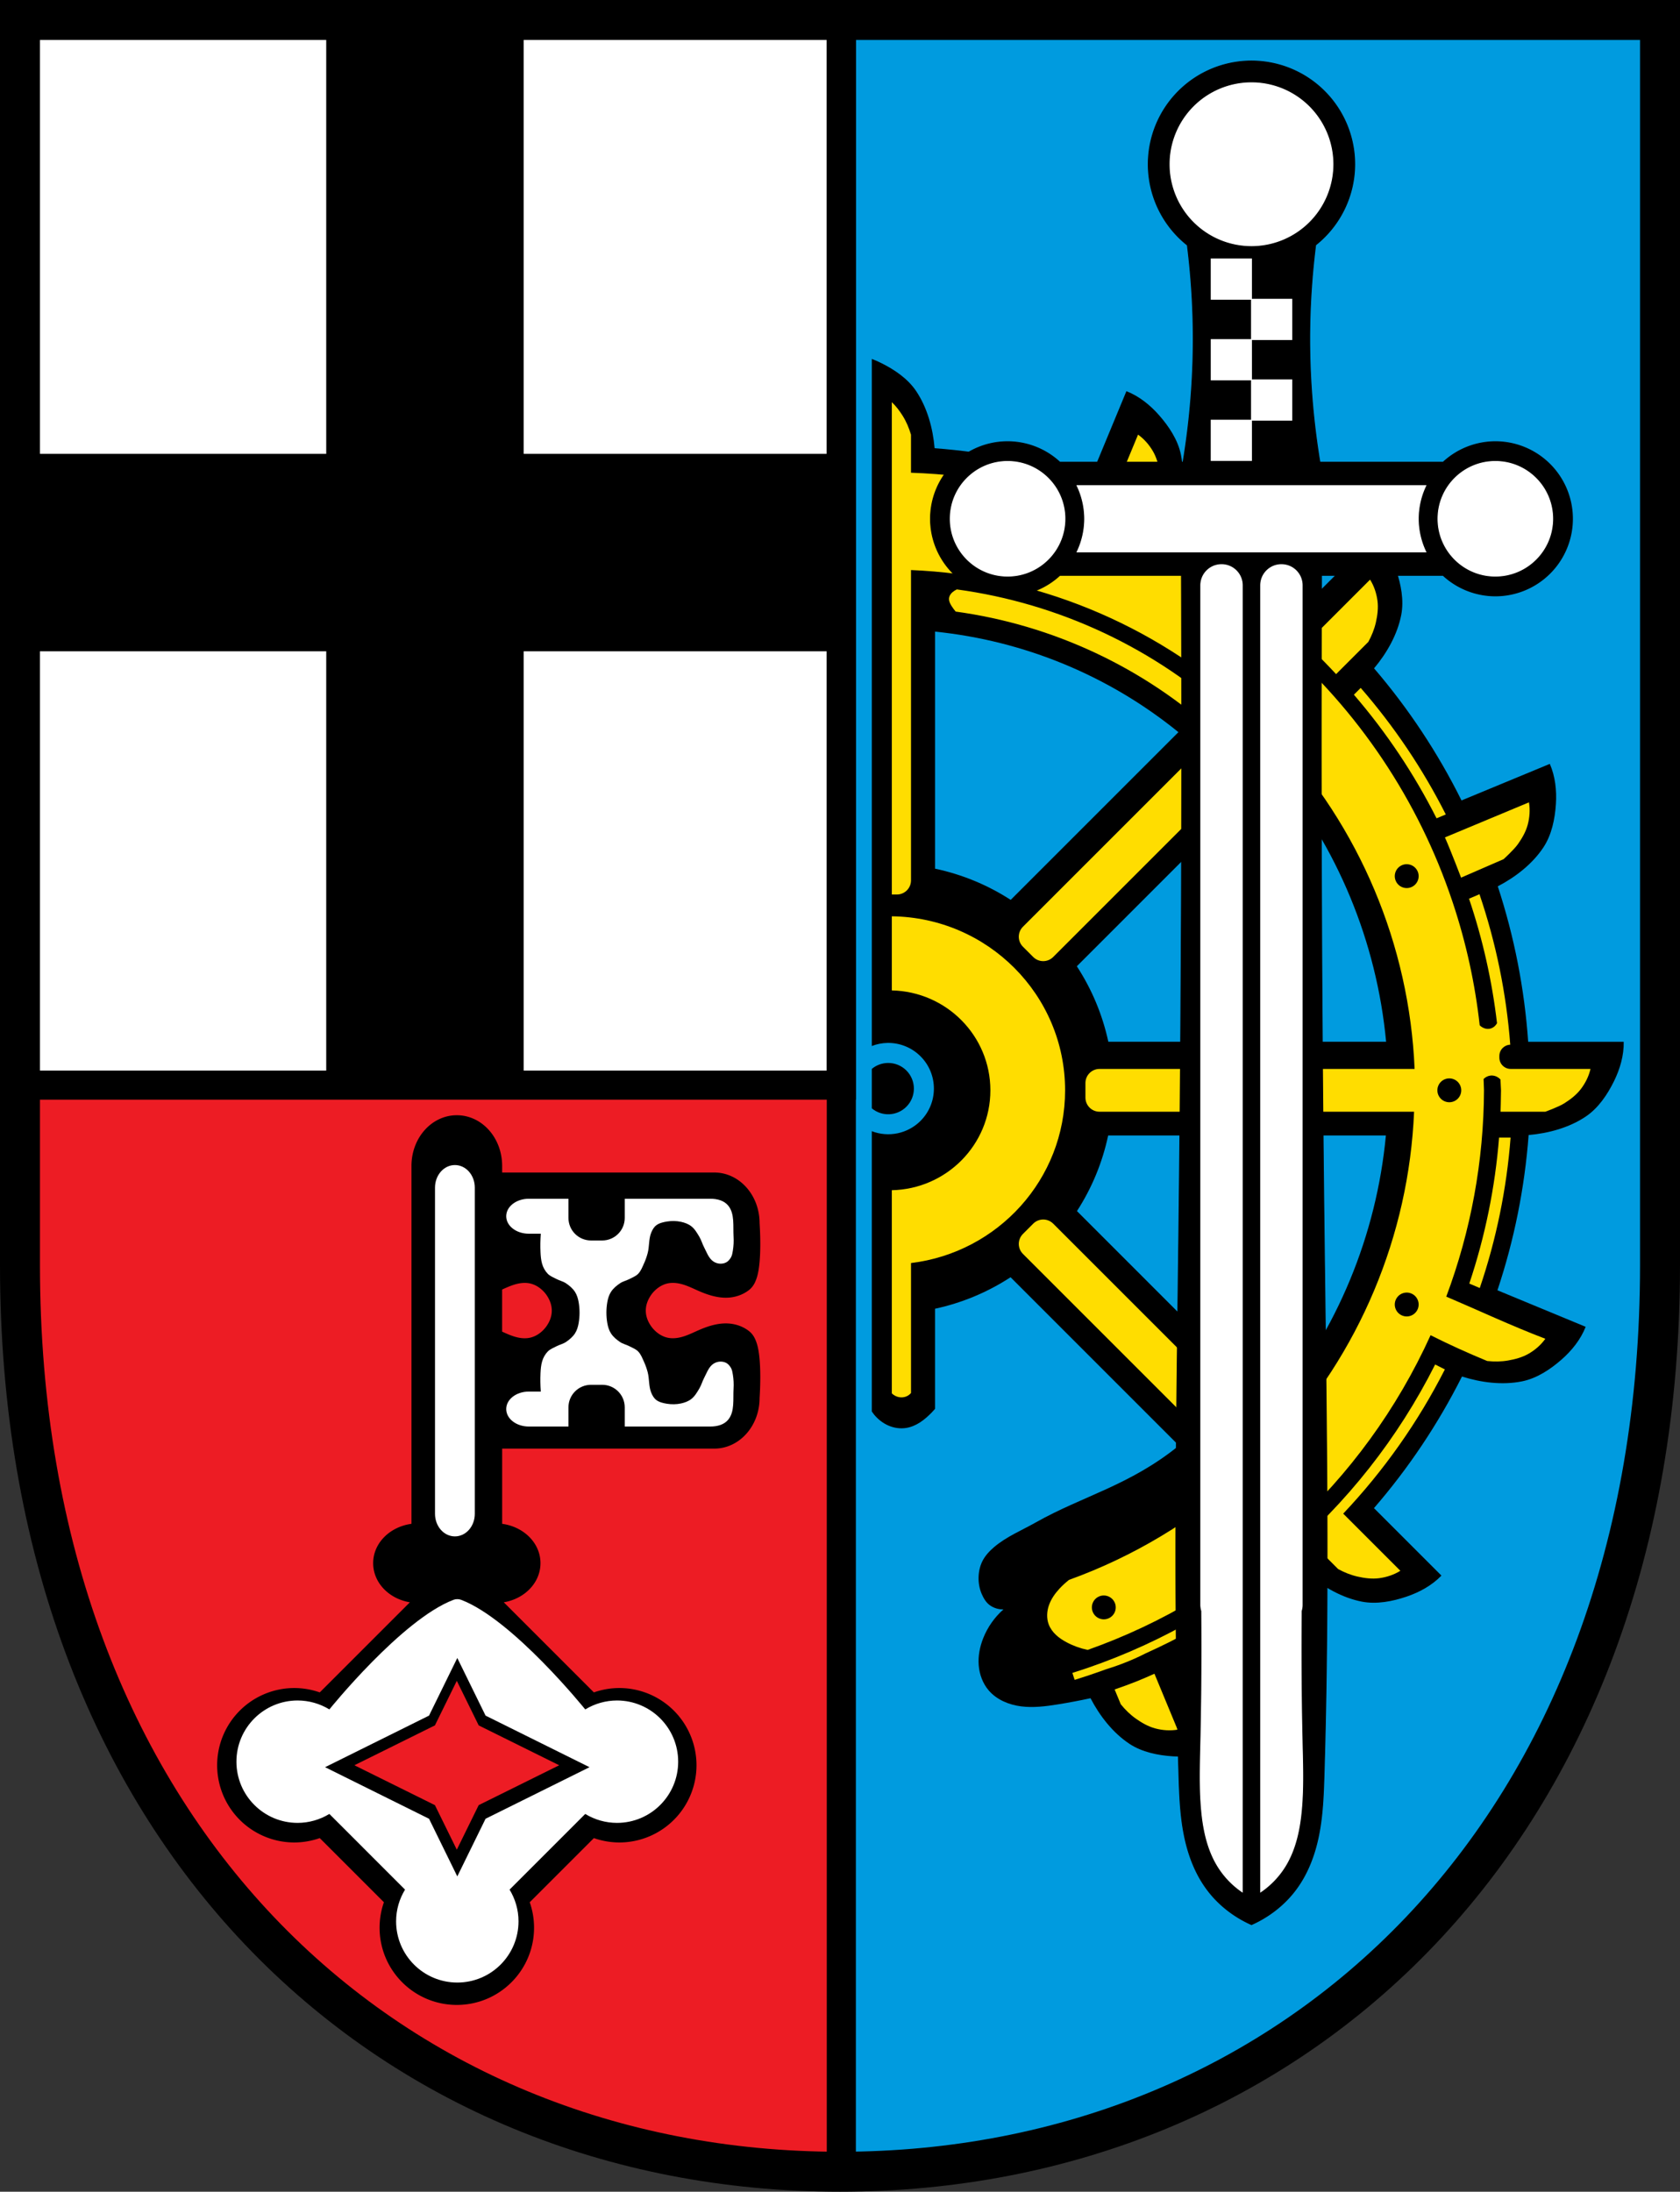
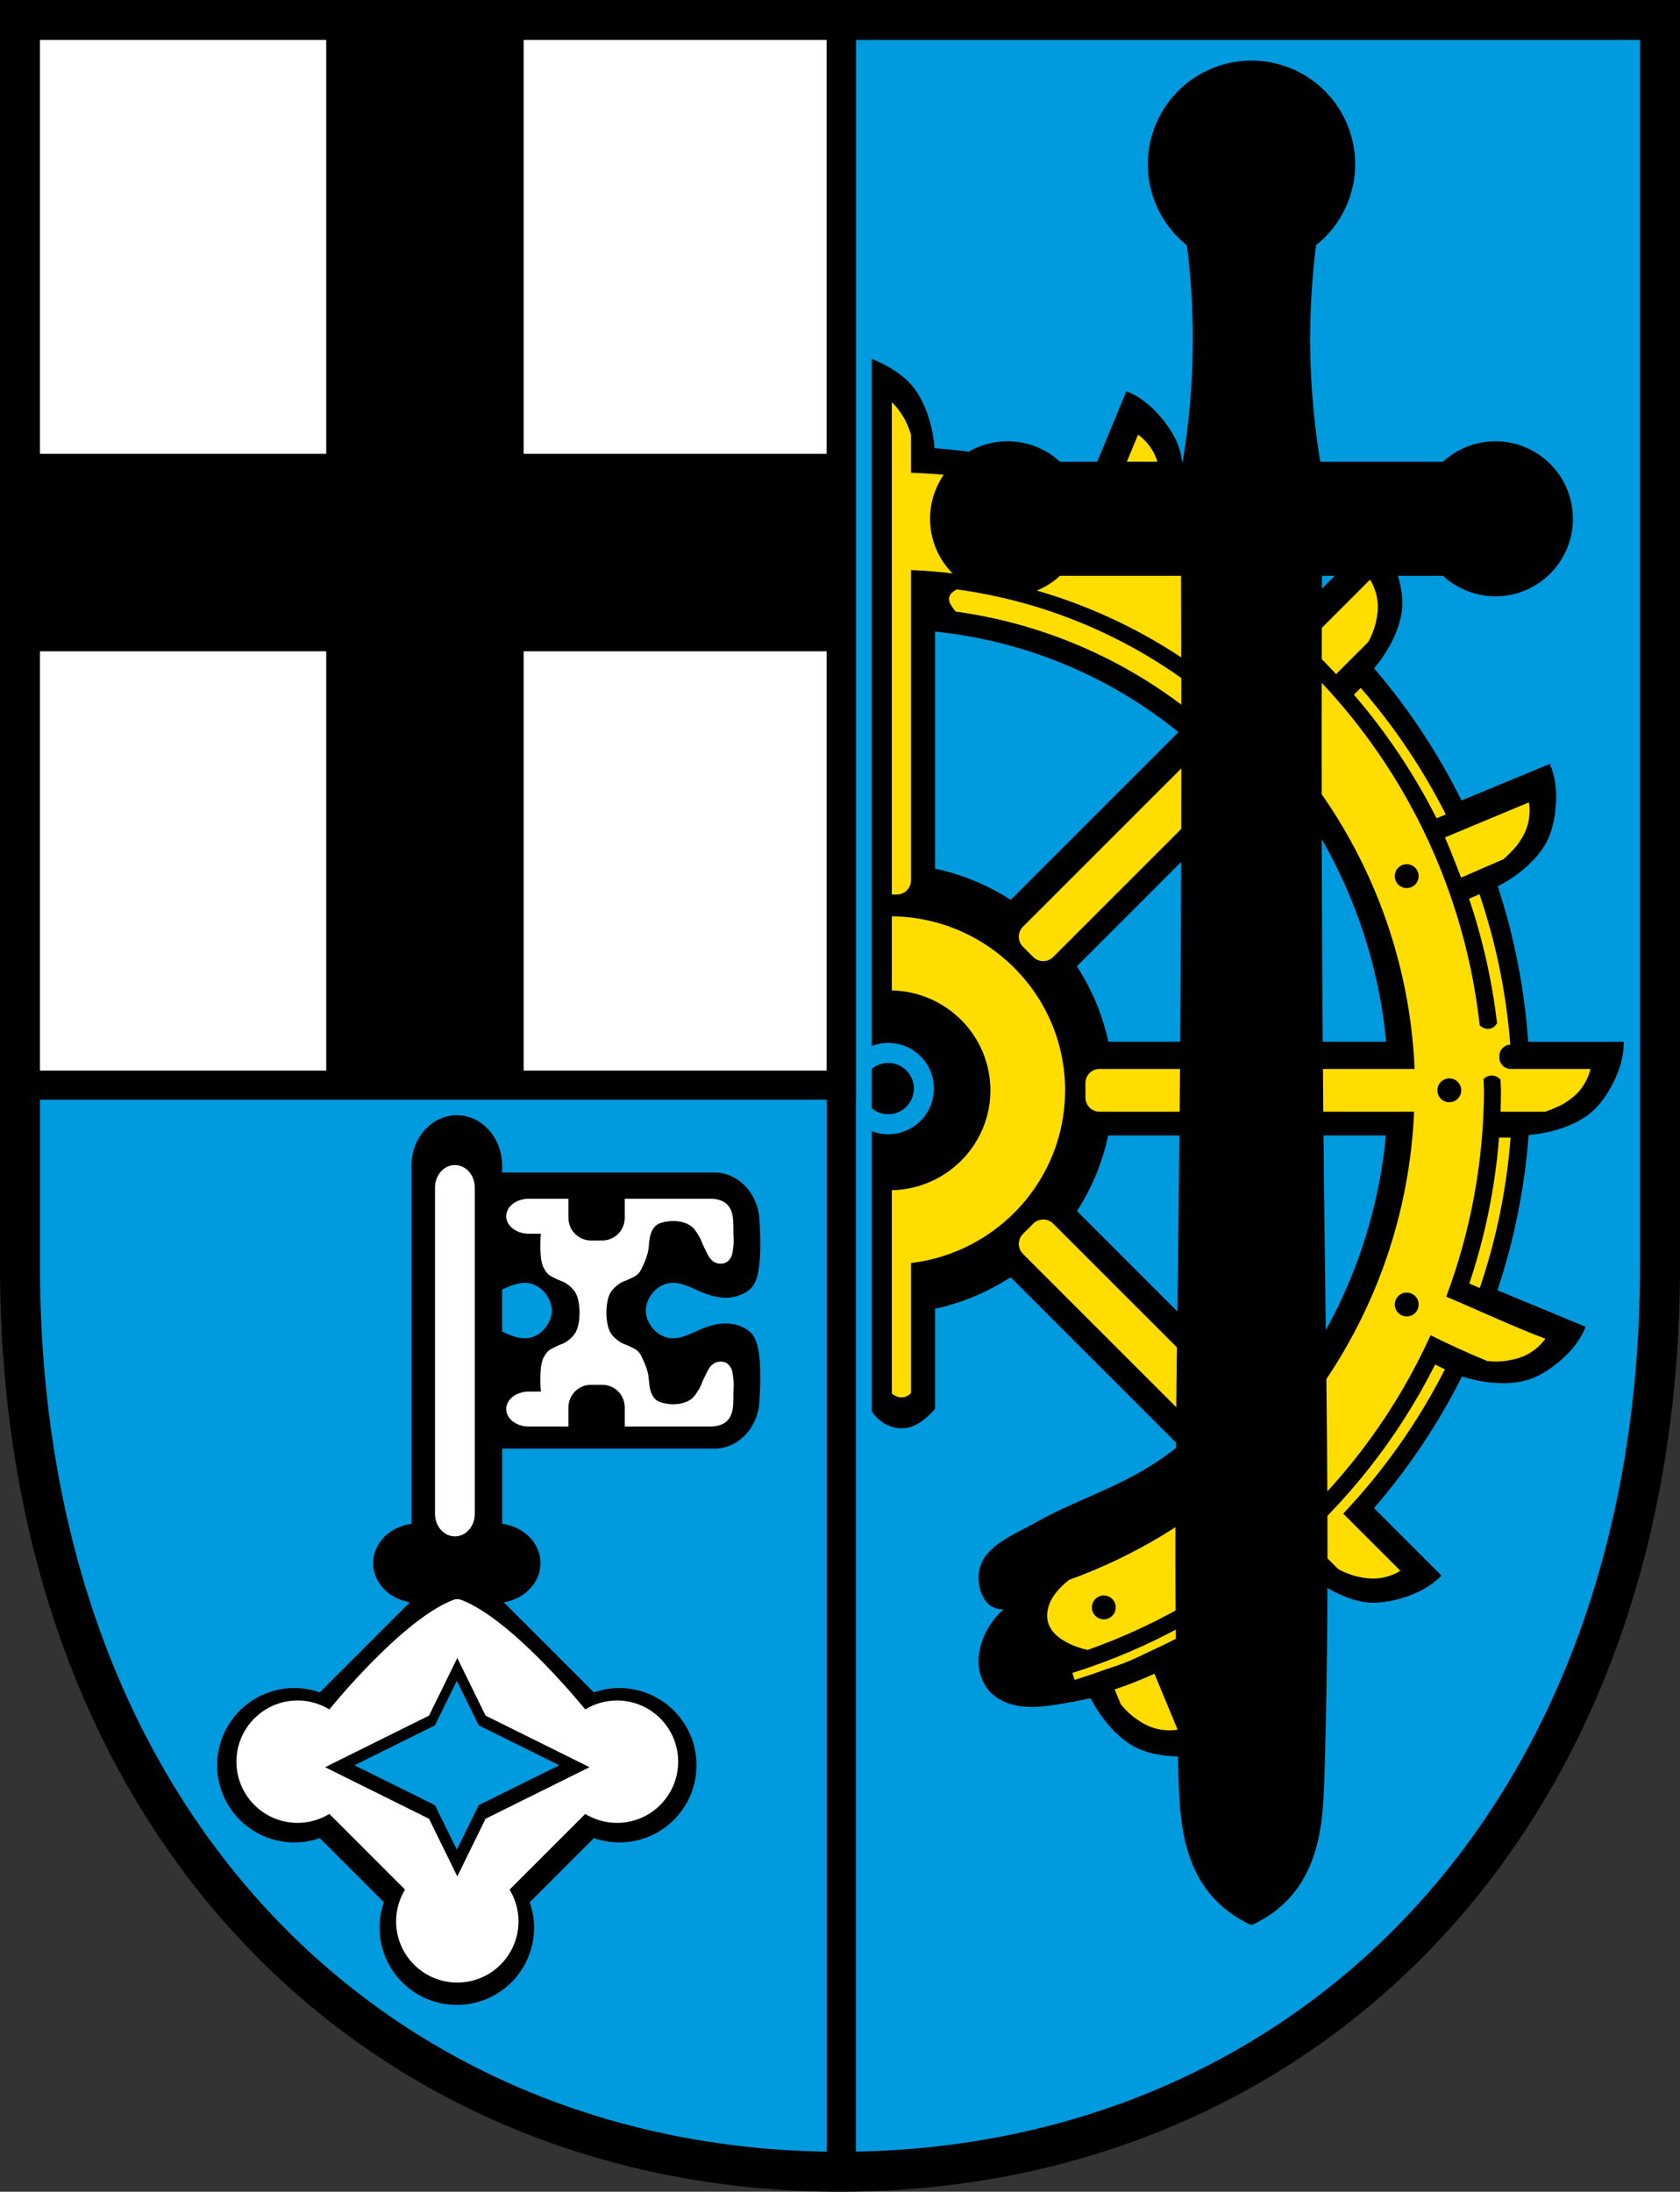
<svg xmlns="http://www.w3.org/2000/svg" xmlns:ns1="http://www.inkscape.org/namespaces/inkscape" xmlns:ns2="http://sodipodi.sourceforge.net/DTD/sodipodi-0.dtd" width="122.346mm" height="159.617mm" viewBox="0 0 122.346 159.617" version="1.1" id="svg865" ns1:version="0.92.5 (2060ec1f9f, 2020-04-08)" ns2:docname="DEU Sankt Katharinen COA.svg">
  <rect x="0" y="0" width="122.346" height="159.617" fill="#333333" stroke="none" />
  <defs id="defs859">
    <ns1:path-effect effect="spiro" id="path-effect2127" is_visible="true" />
    <ns1:path-effect effect="spiro" id="path-effect1981" is_visible="true" />
    <ns1:path-effect effect="spiro" id="path-effect1958" is_visible="true" />
    <ns1:path-effect effect="spiro" id="path-effect1953" is_visible="true" />
    <ns1:path-effect effect="spiro" id="path-effect1890" is_visible="true" />
    <ns1:path-effect effect="spiro" id="path-effect1885" is_visible="true" />
    <ns1:path-effect effect="spiro" id="path-effect1880" is_visible="true" />
    <ns1:path-effect effect="spiro" id="path-effect1875" is_visible="true" />
    <ns1:path-effect effect="spiro" id="path-effect1621" is_visible="true" />
    <ns1:path-effect effect="spiro" id="path-effect1614" is_visible="true" />
    <ns1:path-effect effect="spiro" id="path-effect1597" is_visible="true" />
    <ns1:path-effect effect="spiro" id="path-effect1573" is_visible="true" />
    <ns1:path-effect effect="spiro" id="path-effect1539" is_visible="true" />
    <ns1:path-effect effect="spiro" id="path-effect1534" is_visible="true" />
    <ns1:path-effect effect="spiro" id="path-effect1529" is_visible="true" />
    <ns1:path-effect effect="spiro" id="path-effect1517" is_visible="true" />
    <ns1:path-effect effect="spiro" id="path-effect1370" is_visible="true" />
    <ns1:path-effect effect="spiro" id="path-effect1359" is_visible="true" />
    <ns1:path-effect effect="spiro" id="path-effect1354" is_visible="true" />
    <ns1:path-effect effect="spiro" id="path-effect1349" is_visible="true" />
    <ns1:path-effect effect="spiro" id="path-effect1323" is_visible="true" />
    <ns1:path-effect effect="spiro" id="path-effect1212" is_visible="true" />
    <ns1:path-effect effect="spiro" id="path-effect1090" is_visible="true" />
    <ns1:path-effect effect="spiro" id="path-effect1086" is_visible="true" />
    <ns1:path-effect effect="spiro" id="path-effect2309" is_visible="true" />
    <ns1:path-effect effect="spiro" id="path-effect2294" is_visible="true" />
    <ns1:path-effect effect="spiro" id="path-effect1997" is_visible="true" />
    <ns1:path-effect effect="spiro" id="path-effect1898" is_visible="true" />
    <ns1:path-effect effect="spiro" id="path-effect1547" is_visible="true" />
    <ns1:path-effect effect="spiro" id="path-effect3469" is_visible="true" />
    <ns1:path-effect effect="spiro" id="path-effect3465" is_visible="true" />
    <ns1:path-effect effect="spiro" id="path-effect3441" is_visible="true" />
    <ns1:path-effect effect="spiro" id="path-effect3358" is_visible="true" />
    <ns1:path-effect effect="spiro" id="path-effect3644" is_visible="true" />
    <ns1:path-effect effect="spiro" id="path-effect3636" is_visible="true" />
    <ns1:path-effect effect="spiro" id="path-effect3544" is_visible="true" />
    <ns1:path-effect effect="spiro" id="path-effect3466" is_visible="true" />
    <ns1:path-effect effect="spiro" id="path-effect3544-2" is_visible="true" />
    <ns1:path-effect effect="spiro" id="path-effect3644-8" is_visible="true" />
    <ns1:path-effect effect="spiro" id="path-effect3644-3" is_visible="true" />
    <ns1:path-effect effect="spiro" id="path-effect3636-0" is_visible="true" />
    <ns1:path-effect effect="spiro" id="path-effect1727-0-1" is_visible="true" />
    <ns1:path-effect effect="spiro" id="path-effect1731-8-3" is_visible="true" />
    <ns1:path-effect effect="spiro" id="path-effect1727-3" is_visible="true" />
    <ns1:path-effect effect="spiro" id="path-effect1731-7" is_visible="true" />
    <ns1:path-effect effect="spiro" id="path-effect841-8" is_visible="true" />
    <ns1:path-effect effect="skeletal" id="path-effect6414" is_visible="true" lpeversion="1" pattern="m 26507.414,27761.564 c 0,-13.157 10.678,-23.835 23.835,-23.835 13.157,0 23.835,10.678 23.835,23.835 0,13.157 -10.678,23.835 -23.835,23.835 -13.157,0 -23.835,-10.678 -23.835,-23.835 z" copytype="single_stretched" prop_scale="0.08" scale_y_rel="false" spacing="0" normal_offset="0" tang_offset="0" prop_units="false" vertical_pattern="false" hide_knot="false" fuse_tolerance="0" />
    <ns1:path-effect effect="spiro" id="path-effect3358-0" is_visible="true" />
    <ns1:path-effect effect="spiro" id="path-effect3441-9" is_visible="true" />
    <ns1:path-effect effect="spiro" id="path-effect1958-1" is_visible="true" />
    <ns1:path-effect effect="spiro" id="path-effect2127-3" is_visible="true" />
  </defs>
  <ns2:namedview id="base" pagecolor="#ffffff" bordercolor="#666666" borderopacity="1.0" ns1:pageopacity="0.0" ns1:pageshadow="2" ns1:zoom="1.3144915" ns1:cx="252.12625" ns1:cy="301.63752" ns1:document-units="mm" ns1:current-layer="layer1" showgrid="false" ns1:window-width="1920" ns1:window-height="1046" ns1:window-x="-11" ns1:window-y="-11" ns1:window-maximized="1" fit-margin-top="0" fit-margin-left="0" fit-margin-right="0" fit-margin-bottom="0" ns1:snap-global="true" ns1:snap-midpoints="true" ns1:snap-smooth-nodes="true" />
  <g ns1:label="Ebene 1" ns1:groupmode="layer" id="layer1" transform="translate(11.994,170.809)">
    <path style="opacity:1;fill:#009bdf;fill-opacity:1;fill-rule:evenodd;stroke:none;stroke-width:2.91;stroke-linecap:round;stroke-linejoin:miter;stroke-miterlimit:4;stroke-dasharray:none;stroke-opacity:1;paint-order:fill markers stroke" d="m -10.539,-169.354 v 90.675 c 0,41.282 26.634,66.031 59.718,66.031 33.084,0 59.718,-24.749 59.718,-66.031 v -90.675 z" id="rect953-8-6" ns1:connector-curvature="0" ns2:nodetypes="cssscc" />
-     <path ns1:connector-curvature="0" style="opacity:1;fill:#ed1c24;fill-opacity:1;fill-rule:evenodd;stroke:none;stroke-width:2.117;stroke-linecap:round;stroke-linejoin:miter;stroke-miterlimit:4;stroke-dasharray:none;stroke-dashoffset:0;stroke-opacity:1;paint-order:normal" d="m -10.539,-169.354 v 90.675 c 0,41.282 26.634,66.031 59.718,66.031 V -167.938 c 0,-0.784 -0.631,-1.415 -1.415,-1.415 z" id="rect3061-6" />
    <path ns1:connector-curvature="0" style="opacity:1;fill:#ffffff;fill-opacity:1;fill-rule:evenodd;stroke:none;stroke-width:2.117;stroke-linecap:round;stroke-linejoin:miter;stroke-miterlimit:4;stroke-dasharray:none;stroke-dashoffset:0;stroke-opacity:1;paint-order:normal" d="m -10.539,-169.354 v 77.448 H 49.179 v -76.033 c 0,-0.784 -0.631,-1.415 -1.415,-1.415 z" id="rect3138-5" />
    <path style="opacity:1;fill:#000000;fill-opacity:1;fill-rule:evenodd;stroke:none;stroke-width:8;stroke-linecap:round;stroke-linejoin:miter;stroke-miterlimit:4;stroke-dasharray:none;stroke-dashoffset:0;stroke-opacity:1;paint-order:normal" d="M 89.65 5.5 L 89.65 124.729 L 5.5 124.729 L 5.5 178.988 L 89.65 178.988 L 89.65 298.217 L 143.91 298.217 L 143.91 178.988 L 231.205 178.988 L 231.205 124.729 L 143.91 124.729 L 143.91 5.5 L 89.65 5.5 z " transform="matrix(0.265,0,0,0.265,-11.994,-170.809)" id="rect3186" />
    <path style="opacity:1;fill:none;fill-opacity:1;fill-rule:evenodd;stroke:#000000;stroke-width:8;stroke-linecap:round;stroke-linejoin:miter;stroke-miterlimit:4;stroke-dasharray:none;stroke-dashoffset:0;stroke-opacity:1;paint-order:normal" d="M 5.5 5.5 L 5.5 298.217 L 231.205 298.217 L 231.205 10.85 C 231.205 7.886 228.819 5.5 225.855 5.5 L 5.5 5.5 z " transform="matrix(0.265,0,0,0.265,-11.994,-170.809)" id="rect3138" />
    <flowRoot xml:space="preserve" id="flowRoot2783" style="font-style:normal;font-weight:normal;font-size:26.667px;line-height:1.25;font-family:sans-serif;letter-spacing:0px;word-spacing:0px;fill:#000000;fill-opacity:1;stroke:none">
      <flowRegion id="flowRegion2785">
        <rect id="rect2787" width="4.055" height="56.766" x="1812.468" y="-35.759" />
      </flowRegion>
      <flowPara id="flowPara2789" />
    </flowRoot>
    <path style="opacity:1;fill:none;fill-opacity:1;fill-rule:evenodd;stroke:#000000;stroke-width:8;stroke-linecap:round;stroke-linejoin:miter;stroke-miterlimit:4;stroke-dasharray:none;stroke-dashoffset:0;stroke-opacity:1;paint-order:normal" d="M 5.5 5.5 L 5.5 348.209 C 5.5 504.236 106.164 597.775 231.205 597.775 L 231.205 10.85 C 231.205 7.886 228.819 5.5 225.855 5.5 L 5.5 5.5 z " id="rect3061" transform="matrix(0.265,0,0,0.265,-11.994,-170.809)" />
    <path style="opacity:1;fill:none;fill-opacity:1;fill-rule:evenodd;stroke:#000000;stroke-width:2.91;stroke-linecap:round;stroke-linejoin:miter;stroke-miterlimit:4;stroke-dasharray:none;stroke-opacity:1;paint-order:fill markers stroke" d="m -10.539,-169.354 v 90.675 c 0,41.282 26.634,66.031 59.718,66.031 33.084,0 59.718,-24.749 59.718,-66.031 v -90.675 z" id="rect953-8" ns1:connector-curvature="0" ns2:nodetypes="cssscc" />
    <path ns1:connector-curvature="0" style="fill:#000000;stroke:none;stroke-width:0.265px;stroke-linecap:butt;stroke-linejoin:miter;stroke-opacity:1" d="m 21.273,-89.59 c -1.829,0 -3.302,1.647 -3.302,3.692 v 26.065 c -1.584,0.216 -2.789,1.411 -2.789,2.865 0,1.419 1.146,2.593 2.672,2.85 l -6.562,6.562 a 5.624,5.624 0 0 0 -1.848,-0.319 5.624,5.624 0 0 0 -5.624,5.624 5.624,5.624 0 0 0 5.624,5.624 5.624,5.624 0 0 0 1.848,-0.319 l 4.672,4.672 c -0.203,0.581 -0.314,1.204 -0.314,1.854 -1.8e-5,3.106 2.518,5.624 5.624,5.624 3.106,2.1e-5 5.624,-2.518 5.624,-5.624 5e-6,-0.65 -0.112,-1.273 -0.315,-1.854 l 4.673,-4.672 a 5.624,5.624 0 0 0 1.848,0.319 5.624,5.624 0 0 0 5.624,-5.624 5.624,5.624 0 0 0 -5.624,-5.624 5.624,5.624 0 0 0 -1.849,0.319 l -6.562,-6.562 c 1.526,-0.257 2.673,-1.431 2.673,-2.85 0,-1.455 -1.206,-2.65 -2.79,-2.865 v -5.477 h 15.445 c 1.829,0 3.302,-1.647 3.302,-3.693 0,0 0.201,-2.698 -0.2,-3.956 -0.111,-0.348 -0.264,-0.676 -0.588,-0.924 -0.407,-0.312 -0.908,-0.493 -1.419,-0.535 -0.757,-0.064 -1.509,0.169 -2.206,0.472 -0.359,0.156 -0.71,0.332 -1.082,0.454 -0.372,0.121 -0.772,0.186 -1.156,0.114 -0.495,-0.093 -0.93,-0.413 -1.229,-0.819 -0.522,-0.724 -0.561,-1.541 0,-2.333 0.299,-0.406 0.733,-0.726 1.229,-0.82 0.384,-0.072 0.784,-0.007 1.156,0.114 0.372,0.121 0.723,0.297 1.082,0.453 0.697,0.303 1.449,0.536 2.206,0.473 0.511,-0.043 1.012,-0.224 1.419,-0.536 0.323,-0.248 0.477,-0.576 0.588,-0.923 0.401,-1.258 0.2,-3.957 0.2,-3.957 0,-2.046 -1.473,-3.692 -3.302,-3.692 H 24.575 v -0.48 c 0,-2.046 -1.473,-3.692 -3.302,-3.692 z m 4.992,12.211 c 0.097,0.002 0.194,0.012 0.29,0.03 0.495,0.093 0.93,0.413 1.229,0.82 0.561,0.792 0.522,1.608 0,2.333 -0.299,0.406 -0.733,0.726 -1.229,0.819 -0.384,0.072 -0.784,0.008 -1.156,-0.114 -0.283,-0.092 -0.554,-0.216 -0.825,-0.338 v -3.067 c 0.271,-0.123 0.542,-0.246 0.825,-0.338 0.279,-0.091 0.574,-0.151 0.866,-0.144 z m -4.992,28.98 1.594,3.245 5.864,2.904 -5.864,2.904 -1.594,3.245 -1.594,-3.245 -5.864,-2.904 5.864,-2.904 z" id="path3225-3-6" />
    <path style="opacity:1;fill:#ffffff;fill-opacity:1;fill-rule:evenodd;stroke:none;stroke-width:1;stroke-linecap:round;stroke-linejoin:round;stroke-miterlimit:4;stroke-dasharray:none;stroke-dashoffset:0;stroke-opacity:1;paint-order:normal" d="M 125.014 320.18 C 121.985 320.18 119.545 322.949 119.545 326.389 L 119.545 416.021 C 119.545 419.461 121.985 422.23 125.014 422.23 C 128.043 422.23 130.48 419.461 130.48 416.021 L 130.48 326.389 C 130.48 322.949 128.043 320.18 125.014 320.18 z M 145.324 329.439 C 141.884 329.439 139.115 331.582 139.115 334.244 C 139.115 336.906 141.884 339.049 145.324 339.049 L 148.621 339.049 C 148.497 340.738 148.461 342.433 148.539 344.125 C 148.588 345.195 148.68 346.272 148.971 347.303 C 149.261 348.334 149.799 349.307 150.539 350.064 C 151.191 350.732 152.112 351.072 152.939 351.504 C 153.771 351.938 154.727 352.135 155.506 352.656 C 156.457 353.293 157.374 354.057 158 355.016 C 158.551 355.86 158.847 356.87 159.02 357.863 C 159.348 359.752 159.348 361.726 159.02 363.615 C 158.847 364.609 158.551 365.619 158 366.463 C 157.374 367.421 156.457 368.186 155.506 368.822 C 154.727 369.344 153.771 369.541 152.939 369.975 C 152.112 370.406 151.191 370.747 150.539 371.414 C 149.799 372.171 149.261 373.145 148.971 374.176 C 148.68 375.207 148.588 376.283 148.539 377.354 C 148.461 379.045 148.497 380.741 148.621 382.43 L 145.324 382.43 C 141.884 382.43 139.115 384.572 139.115 387.234 C 139.115 389.896 141.884 392.039 145.324 392.039 L 156.217 392.039 L 156.217 386.779 C 156.217 383.34 158.986 380.57 162.426 380.57 L 165.477 380.57 C 168.916 380.57 171.686 383.34 171.686 386.779 L 171.686 392.039 L 195.189 392.039 C 197.208 392.039 199.007 391.512 200.125 390.15 C 201.956 387.922 201.417 384.5 201.59 381.621 C 201.667 380.343 201.605 379.049 201.398 377.785 C 201.295 377.152 201.196 376.49 200.879 375.932 C 200.564 375.378 200.126 374.844 199.562 374.547 C 198.96 374.228 198.22 374.132 197.545 374.225 C 196.865 374.318 196.188 374.629 195.676 375.086 C 194.64 376.011 194.163 377.42 193.516 378.648 C 193.016 379.597 192.741 380.659 192.191 381.58 C 191.57 382.622 190.941 383.725 189.986 384.473 C 189.178 385.105 188.163 385.477 187.16 385.695 C 185.889 385.972 184.542 385.985 183.258 385.775 C 182.233 385.608 181.146 385.358 180.324 384.723 C 179.687 384.23 179.266 383.474 178.963 382.729 C 178.246 380.962 178.472 378.938 177.986 377.094 C 177.723 376.095 177.374 375.115 176.943 374.176 C 176.502 373.213 176.115 372.171 175.375 371.414 C 174.723 370.747 173.802 370.406 172.975 369.975 C 172.143 369.541 171.188 369.344 170.408 368.822 C 169.457 368.186 168.54 367.421 167.914 366.463 C 167.363 365.619 167.067 364.609 166.895 363.615 C 166.566 361.726 166.566 359.752 166.895 357.863 C 167.067 356.87 167.363 355.86 167.914 355.016 C 168.54 354.057 169.457 353.293 170.408 352.656 C 171.188 352.135 172.143 351.938 172.975 351.504 C 173.802 351.072 174.723 350.732 175.375 350.064 C 176.115 349.307 176.502 348.265 176.943 347.303 C 177.374 346.364 177.723 345.383 177.986 344.385 C 178.472 342.541 178.246 340.517 178.963 338.75 C 179.266 338.004 179.687 337.248 180.324 336.756 C 181.146 336.121 182.233 335.871 183.258 335.703 C 184.542 335.493 185.889 335.507 187.16 335.783 C 188.163 336.002 189.178 336.373 189.986 337.006 C 190.941 337.753 191.57 338.857 192.191 339.898 C 192.741 340.819 193.016 341.881 193.516 342.83 C 194.163 344.059 194.64 345.468 195.676 346.393 C 196.188 346.849 196.865 347.16 197.545 347.254 C 198.22 347.346 198.96 347.25 199.562 346.932 C 200.126 346.635 200.564 346.101 200.879 345.547 C 201.196 344.989 201.295 344.327 201.398 343.693 C 201.604 342.43 201.667 341.136 201.59 339.857 C 201.417 336.978 201.956 333.557 200.125 331.328 C 199.007 329.967 197.208 329.439 195.189 329.439 L 171.686 329.439 L 171.686 334.699 C 171.686 338.139 168.916 340.908 165.477 340.908 L 162.426 340.908 C 158.986 340.908 156.217 338.139 156.217 334.699 L 156.217 329.439 L 145.324 329.439 z M 125.672 439.475 C 125.317 439.475 124.962 439.535 124.641 439.656 C 110.449 445.024 90.516 469.781 90.516 469.781 C 87.887 468.18 84.87 467.331 81.793 467.326 C 72.504 467.327 64.974 474.857 64.975 484.146 C 64.975 493.435 72.505 500.964 81.793 500.965 C 84.87 500.957 87.885 500.106 90.512 498.504 L 111.309 519.303 C 109.76 521.848 108.854 524.825 108.854 528.021 C 108.853 537.311 116.383 544.841 125.672 544.842 C 134.962 544.842 142.493 537.311 142.492 528.021 C 142.492 524.824 141.584 521.848 140.035 519.303 L 160.828 498.508 C 163.456 500.109 166.472 500.959 169.549 500.965 C 178.838 500.965 186.369 493.435 186.369 484.146 C 186.37 474.857 178.839 467.326 169.549 467.326 C 166.473 467.334 163.458 468.184 160.832 469.785 C 160.832 469.785 140.897 445.025 126.703 439.656 C 126.382 439.535 126.027 439.475 125.672 439.475 z M 125.67 455.645 L 133.438 471.484 L 162.008 485.658 L 133.438 499.83 L 125.67 515.67 L 117.904 499.83 L 89.336 485.658 L 117.904 471.484 L 125.67 455.645 z " transform="matrix(0.265,0,0,0.265,-11.994,-170.809)" id="rect3437-2" />
    <path style="opacity:1;fill:#000000;fill-opacity:1;fill-rule:evenodd;stroke:none;stroke-width:0.265;stroke-linecap:round;stroke-linejoin:round;stroke-miterlimit:4;stroke-dasharray:none;stroke-dashoffset:0;stroke-opacity:1;paint-order:normal" d="m 51.496,-144.671 v 50.039 c 0.366,-0.141 0.753,-0.217 1.145,-0.224 0.899,-0.013 1.765,0.338 2.401,0.974 1.3,1.299 1.3,3.406 5.29e-4,4.706 -0.931,0.928 -2.321,1.222 -3.547,0.749 v 20.413 c 0.055,0.081 0.112,0.16 0.174,0.236 0.281,0.337 0.635,0.616 1.038,0.79 0.403,0.174 0.854,0.242 1.287,0.174 0.367,-0.058 0.714,-0.212 1.025,-0.414 0.311,-0.203 0.587,-0.454 0.846,-0.719 0.082,-0.084 0.157,-0.173 0.235,-0.259 v -7.291 c 1.958,-0.422 3.822,-1.2 5.5,-2.294 l 12.261,12.262 c -3.584,2.906 -6.986,3.655 -10.419,5.591 -1.026,0.579 -2.144,1.037 -3.041,1.8 -0.337,0.287 -0.652,0.625 -0.851,1.021 -0.181,0.361 -0.27,0.775 -0.28,1.179 -0.01,0.407 0.064,0.827 0.224,1.202 0.135,0.316 0.322,0.636 0.602,0.836 0.279,0.2 0.637,0.31 0.986,0.298 -0.647,0.571 -1.156,1.296 -1.474,2.098 -0.246,0.622 -0.379,1.296 -0.328,1.963 0.051,0.667 0.291,1.327 0.725,1.836 0.583,0.684 1.472,1.052 2.363,1.166 0.892,0.114 1.796,-0.002 2.683,-0.145 0.795,-0.128 1.585,-0.277 2.372,-0.448 0.668,1.286 1.626,2.521 2.834,3.321 0.914,0.605 2.067,0.84 3.161,0.911 0.983,0.064 2.008,-0.046 2.921,-0.444 l -2.663,-6.431 c 3.458,-1.718 6.689,-3.857 9.621,-6.369 1.108,0.93 2.463,1.701 3.883,1.978 1.076,0.209 2.231,-0.015 3.269,-0.368 0.932,-0.317 1.837,-0.811 2.529,-1.528 l -4.913,-4.913 c 2.524,-2.919 4.677,-6.139 6.41,-9.586 1.388,0.443 2.948,0.642 4.377,0.352 1.075,-0.218 2.055,-0.868 2.879,-1.591 0.74,-0.65 1.387,-1.453 1.751,-2.38 l -6.425,-2.661 c 1.22,-3.661 1.983,-7.459 2.271,-11.307 1.448,-0.123 2.961,-0.536 4.167,-1.349 0.909,-0.613 1.567,-1.588 2.051,-2.572 0.435,-0.884 0.726,-1.873 0.707,-2.869 h -6.958 c -0.268,-3.851 -1.011,-7.654 -2.213,-11.322 1.287,-0.668 2.521,-1.626 3.322,-2.835 0.605,-0.914 0.84,-2.067 0.911,-3.161 0.064,-0.983 -0.046,-2.008 -0.444,-2.921 l -6.43,2.663 c -1.718,-3.458 -3.857,-6.689 -6.369,-9.621 0.93,-1.108 1.701,-2.463 1.978,-3.883 0.209,-1.076 -0.015,-2.231 -0.368,-3.269 -0.317,-0.932 -0.811,-1.837 -1.528,-2.529 l -4.913,4.913 c -2.919,-2.524 -6.138,-4.676 -9.585,-6.409 0.443,-1.388 0.642,-2.949 0.352,-4.378 -0.218,-1.075 -0.868,-2.055 -1.592,-2.879 -0.65,-0.74 -1.452,-1.387 -2.379,-1.751 l -2.661,6.425 c -3.661,-1.22 -7.459,-1.983 -11.307,-2.271 -0.123,-1.449 -0.536,-2.961 -1.349,-4.168 -0.613,-0.909 -1.588,-1.567 -2.572,-2.051 -0.211,-0.104 -0.429,-0.199 -0.651,-0.284 z m 4.605,19.861 c 6.495,0.663 12.655,3.208 17.724,7.322 l -12.215,12.215 c -1.682,-1.088 -3.549,-1.858 -5.509,-2.273 z m 24.643,10.052 c 4.662,5.633 7.521,12.539 8.206,19.818 H 68.72 c -0.422,-1.958 -1.2,-3.822 -2.294,-5.499 z m -28.081,21.361 c -0.427,0.007 -0.839,0.159 -1.167,0.433 v 2.873 c 0.743,0.617 1.833,0.567 2.516,-0.116 0.73,-0.73 0.73,-1.913 0,-2.643 -0.357,-0.357 -0.844,-0.554 -1.349,-0.547 z m 16.045,5.28 h 20.226 c -0.687,7.274 -3.546,14.174 -8.205,19.803 L 66.435,-82.609 c 1.088,-1.682 1.858,-3.549 2.273,-5.508 z" id="path2410-4-5" ns1:connector-curvature="0" ns2:nodetypes="ccccccccccccccccaaaaaacscccscccccccccccccccccscccccccccccccccccccsccccccccccccccccccccccc" />
    <path style="opacity:1;fill:#ffdd00;fill-opacity:1;fill-rule:evenodd;stroke:none;stroke-width:1;stroke-linecap:round;stroke-linejoin:round;stroke-miterlimit:4;stroke-dasharray:none;stroke-dashoffset:0;stroke-opacity:1;paint-order:normal" d="m 245.082,110.516 v 135.311 h 1.385 c 2.154,0 3.887,-1.733 3.887,-3.887 v -85.279 c 33.96,1.386 66.34,14.61 91.441,37.346 l -3.434,3.434 c -20.923,-19.252 -47.245,-31.627 -75.418,-35.459 -0.23,0.113 -0.455,0.236 -0.67,0.377 -0.361,0.237 -0.698,0.515 -0.963,0.855 -0.265,0.34 -0.457,0.745 -0.504,1.174 -0.042,0.38 0.032,0.766 0.164,1.125 0.132,0.359 0.323,0.693 0.525,1.018 0.339,0.541 0.724,1.051 1.131,1.543 26.706,3.661 51.668,15.352 71.578,33.523 l -53.086,53.086 c -1.523,1.523 -1.521,3.975 0.002,5.498 l 2.816,2.816 c 1.523,1.523 3.973,1.523 5.496,0 l 60.777,-60.775 c 23.424,24.987 37.091,57.447 38.541,91.539 h -86.574 c -2.154,0 -3.887,1.735 -3.887,3.889 v 3.986 c 0,2.154 1.733,3.887 3.887,3.887 h 86.428 c -1.43,34.065 -15.057,66.508 -38.434,91.5 l -60.736,-60.736 c -1.523,-1.523 -3.975,-1.521 -5.498,0.002 l -2.816,2.816 c -1.523,1.523 -1.523,3.973 0,5.496 l 60.689,60.691 c -14.058,12.755 -30.406,22.52 -48.039,28.893 -0.911,0.729 -1.778,1.511 -2.574,2.365 -1.234,1.324 -2.306,2.834 -2.914,4.539 -0.608,1.705 -0.722,3.625 -0.086,5.32 0.417,1.112 1.141,2.092 2.008,2.904 0.866,0.812 1.873,1.463 2.92,2.023 1.812,0.97 3.766,1.667 5.777,2.092 41.628,-14.737 75.794,-45.824 94.238,-86.488 5.047,2.542 9.979,4.779 15.559,7.09 1.903,0.2 3.839,0.19 5.719,-0.135 1.959,-0.338 3.943,-0.873 5.664,-1.867 1.779,-1.028 3.394,-2.42 4.594,-4.109 -9.408,-3.588 -18.165,-7.728 -27.227,-11.584 6.789,-18.134 10.3,-37.33 10.369,-56.693 -0.027,-1.039 -0.064,-2.079 -0.111,-3.117 0.527,-0.534 1.234,-0.885 1.977,-0.945 0.147,-0.012 0.294,-0.011 0.441,-0.002 0.441,0.029 0.878,0.151 1.273,0.354 0.353,0.181 0.669,0.429 0.945,0.717 0.059,0.998 0.109,1.996 0.15,2.994 -0.004,1.962 -0.123,5.881 -0.123,5.881 h 12.293 c 0,0 3.62,-1.296 5.232,-2.314 1.68,-1.062 3.31,-2.313 4.52,-3.891 1.251,-1.631 2.21,-3.536 2.672,-5.557 h -3.119 -18.551 -0.258 c -1.728,0 -3.119,-1.391 -3.119,-3.119 v -0.434 c 0,-1.686 1.327,-3.042 2.996,-3.107 -1.076,-14.069 -3.912,-27.961 -8.455,-41.35 l -2.877,1.225 c 3.753,11.108 6.333,22.579 7.697,34.225 -0.182,0.307 -0.393,0.596 -0.658,0.834 -0.333,0.298 -0.732,0.525 -1.164,0.639 -0.473,0.124 -0.978,0.109 -1.449,-0.021 -0.471,-0.131 -0.909,-0.375 -1.283,-0.689 -0.076,-0.064 -0.138,-0.14 -0.209,-0.209 -1.263,-11.405 -3.723,-22.646 -7.342,-33.535 -0.072,-0.219 -0.145,-0.438 -0.219,-0.656 -9.285,-27.659 -25.81,-52.326 -47.855,-71.438 l 2.359,-4 c 4.773,4.12 9.31,8.506 13.59,13.137 l 1.889,-1.889 6.984,-6.984 c 0.912,-1.681 1.645,-3.476 2.064,-5.336 0.437,-1.939 0.704,-3.977 0.443,-5.947 -0.269,-2.038 -0.935,-4.063 -2.037,-5.818 l -15.797,15.797 c -13.543,-12.41 -29.017,-22.568 -45.824,-30.084 l 3.969,-9.58 c 0.2,-1.903 0.19,-3.839 -0.135,-5.719 -0.338,-1.959 -0.873,-3.943 -1.867,-5.664 -1.028,-1.779 -2.42,-3.394 -4.109,-4.594 l -8.707,21.023 c -17.211,-6.351 -35.34,-9.915 -53.691,-10.555 v -10.457 c -0.544,-1.834 -1.294,-3.62 -2.312,-5.232 -0.842,-1.332 -1.811,-2.621 -2.959,-3.705 z m 108.203,77.086 c 0.853,0.011 1.667,0.358 2.27,0.961 1.28,1.281 1.28,3.356 0,4.637 -1.281,1.28 -3.356,1.28 -4.637,0 -1.28,-1.281 -1.28,-3.356 0,-4.637 0.627,-0.627 1.481,-0.974 2.367,-0.961 z m 20.656,1.447 -1.871,1.871 c 8.924,10.357 16.551,21.764 22.711,33.969 l 2.539,-1.061 c -6.32,-12.504 -14.173,-24.185 -23.379,-34.779 z m 46.234,31.453 -23.092,9.635 c 1.61,3.632 4.439,11.057 4.439,11.057 l 11.674,-5.074 c 0,0 2.85,-2.582 3.949,-4.141 1.146,-1.624 2.174,-3.404 2.688,-5.324 0.531,-1.985 0.688,-4.11 0.342,-6.152 z m -33.67,17 c 1.353,-0.03 2.586,0.773 3.104,2.023 0.693,1.674 -0.102,3.592 -1.775,4.285 -1.674,0.693 -3.592,-0.102 -4.285,-1.775 -0.693,-1.674 0.102,-3.592 1.775,-4.285 0.375,-0.155 0.776,-0.239 1.182,-0.248 z m -141.424,14.314 v 20.369 c 15.013,0.321 27.086,12.485 27.086,27.455 2.8e-4,14.97 -12.073,27.134 -27.086,27.455 v 14.361 6.008 17.727 17.729 c 0.174,0.167 0.357,0.324 0.559,0.459 0.583,0.391 1.275,0.623 1.977,0.646 0.701,0.023 1.41,-0.164 2,-0.545 0.278,-0.179 0.518,-0.405 0.738,-0.65 v -35.723 c 23.857,-2.879 42.344,-23.022 42.344,-47.467 1.4e-4,-26.219 -21.265,-47.5 -47.617,-47.824 z m 153.205,44.545 c 1.811,1.3e-4 3.279,1.468 3.279,3.279 -1.3e-4,1.811 -1.468,3.279 -3.279,3.279 -1.811,-1.3e-4 -3.279,-1.468 -3.279,-3.279 1.3e-4,-1.811 1.468,-3.279 3.279,-3.279 z m 13.672,16.26 c -1.082,13.65 -3.823,27.127 -8.18,40.127 l 2.879,1.225 c 4.545,-13.382 7.388,-27.274 8.469,-41.352 z m -25.404,42.602 c 0.439,-0.003 0.874,0.082 1.279,0.25 1.674,0.693 2.469,2.612 1.775,4.285 -0.693,1.674 -2.612,2.469 -4.285,1.775 -1.674,-0.693 -2.469,-2.612 -1.775,-4.285 0.504,-1.218 1.688,-2.016 3.006,-2.025 z m 7.842,19.766 c -20.435,40.623 -56.443,71.171 -99.695,84.766 l 0.619,1.902 c 2.918,-0.902 5.816,-1.874 8.686,-2.932 3.864,-1.175 7.569,-2.684 10.91,-4.391 16.792,-7.549 32.246,-17.739 45.764,-30.176 l 7.051,7.053 c 1.681,0.912 3.476,1.645 5.336,2.064 1.939,0.437 3.977,0.704 5.947,0.443 2.038,-0.269 4.063,-0.935 5.818,-2.037 l -15.703,-15.703 c 11.177,-11.829 20.581,-25.179 27.936,-39.633 z m -41.207,30.135 c 0.886,-0.013 1.739,0.334 2.365,0.961 1.28,1.281 1.28,3.356 0,4.637 -1.281,1.28 -3.356,1.28 -4.637,0 -1.28,-1.281 -1.28,-3.356 0,-4.637 0.603,-0.604 1.418,-0.948 2.271,-0.961 z m -49.926,33.344 c 1.353,-0.03 2.586,0.773 3.104,2.023 0.693,1.674 -0.102,3.592 -1.775,4.285 -1.674,0.693 -3.592,-0.102 -4.285,-1.775 -0.693,-1.674 0.102,-3.592 1.775,-4.285 0.375,-0.155 0.776,-0.239 1.182,-0.248 z m 13.988,21.504 c -1.598,0.722 -3.207,1.423 -4.834,2.076 -2.013,0.808 -4.053,1.544 -6.105,2.246 l 1.686,4.07 c 1.204,1.486 2.582,2.85 4.141,3.949 1.624,1.146 3.404,2.174 5.324,2.688 1.985,0.531 4.111,0.688 6.154,0.342 z" transform="matrix(0.265,0,0,0.265,-11.994,-170.809)" id="path1143-4" ns1:connector-curvature="0" ns2:nodetypes="ccsscccccccccccccccccssssccscsccccccsccccccccccccccccccccccsssccccccccccccccccccccccccccccccccccccccccccccccccccccccccccccccccsccccccccccccccccccccccccccccccccccccccccccccccccccccc" />
    <path ns1:connector-curvature="0" style="fill:#000000;stroke:#000000;stroke-width:0.065;stroke-linecap:butt;stroke-linejoin:miter;stroke-miterlimit:4;stroke-dasharray:none;stroke-opacity:1" d="m 79.145,-166.364 a 7.517,7.517 0 0 0 -7.516,7.516 7.517,7.517 0 0 0 2.846,5.89 c 0.282,2.253 0.428,4.524 0.429,6.794 0.002,3.019 -0.249,6.039 -0.742,9.018 h -8.971 a 5.614,5.614 0 0 0 -3.807,-1.495 5.614,5.614 0 0 0 -5.614,5.614 5.614,5.614 0 0 0 5.614,5.614 5.614,5.614 0 0 0 3.804,-1.495 h 8.857 c 0.062,15.782 0.001,31.565 -0.185,47.347 -0.157,13.324 -0.403,26.652 0,39.972 0.045,1.479 0.098,2.963 0.388,4.418 0.289,1.455 0.825,2.889 1.76,4.093 0.803,1.035 1.893,1.879 3.137,2.432 1.244,-0.552 2.334,-1.397 3.137,-2.432 0.934,-1.203 1.47,-2.638 1.759,-4.093 0.289,-1.455 0.343,-2.94 0.388,-4.418 0.403,-13.32 0.157,-26.648 0,-39.972 -0.186,-15.782 -0.247,-31.565 -0.185,-47.347 h 8.855 a 5.614,5.614 0 0 0 3.807,1.495 5.614,5.614 0 0 0 5.614,-5.614 5.614,5.614 0 0 0 -5.614,-5.614 5.614,5.614 0 0 0 -3.804,1.495 h -8.974 c -0.493,-2.979 -0.744,-5.998 -0.742,-9.018 0.002,-2.274 0.148,-4.548 0.431,-6.804 a 7.517,7.517 0 0 0 2.845,-5.88 7.517,7.517 0 0 0 -7.517,-7.516 z" id="path1956-4" />
-     <path ns1:connector-curvature="0" style="fill:#ffffff;stroke:#ffffff;stroke-width:0.065;stroke-linecap:butt;stroke-linejoin:miter;stroke-miterlimit:4;stroke-dasharray:none;stroke-opacity:1" d="m 79.145,-164.78 a 5.933,5.933 0 0 0 -5.932,5.932 5.933,5.933 0 0 0 5.932,5.933 5.933,5.933 0 0 0 5.933,-5.933 5.933,5.933 0 0 0 -5.933,-5.932 z m -2.935,12.83 v 2.935 h 2.935 v -2.935 z m 2.935,2.935 v 2.935 h 2.935 v -2.935 z m 0,2.935 H 76.211 v 2.935 h 2.935 z m 0,2.935 v 2.935 h 2.935 v -2.935 z m 0,2.935 h -2.936 v 2.935 h 2.936 z m -17.761,3.007 c -2.306,-1.7e-4 -4.176,1.869 -4.176,4.175 -1.64e-4,2.306 1.869,4.177 4.176,4.176 2.306,-4e-5 4.176,-1.87 4.175,-4.176 -5.3e-5,-2.306 -1.869,-4.175 -4.175,-4.175 z m 35.521,0 c -2.306,-1.7e-4 -4.176,1.869 -4.176,4.175 -1.64e-4,2.306 1.869,4.177 4.176,4.176 2.306,-4e-5 4.176,-1.87 4.175,-4.176 -5e-5,-2.306 -1.869,-4.175 -4.175,-4.175 z m -30.461,1.763 a 5.614,5.614 0 0 1 0.553,2.413 5.614,5.614 0 0 1 -0.551,2.413 h 25.397 a 5.614,5.614 0 0 1 -0.552,-2.413 5.614,5.614 0 0 1 0.551,-2.413 z m 10.519,5.752 c -0.837,0 -1.511,0.674 -1.511,1.511 v 70.142 4.095 c 0,0.158 0.024,0.311 0.069,0.454 0.028,3.228 0.008,6.457 -0.069,9.685 -0.037,1.577 -0.087,3.157 0.049,4.728 0.125,1.443 0.419,2.906 1.17,4.143 0.457,0.752 1.076,1.405 1.804,1.901 v -20.911 -4.192 -70.045 c 0,-0.837 -0.674,-1.511 -1.511,-1.511 z m 4.362,0 c -0.837,0 -1.511,0.674 -1.511,1.511 v 70.045 4.192 20.911 c 0.727,-0.496 1.347,-1.148 1.804,-1.901 0.751,-1.238 1.045,-2.701 1.17,-4.143 0.136,-1.571 0.086,-3.152 0.049,-4.728 -0.076,-3.228 -0.096,-6.456 -0.069,-9.685 0.045,-0.143 0.069,-0.295 0.069,-0.454 v -4.095 -70.142 c 0,-0.837 -0.674,-1.511 -1.511,-1.511 z" id="path1979-9" />
  </g>
</svg>